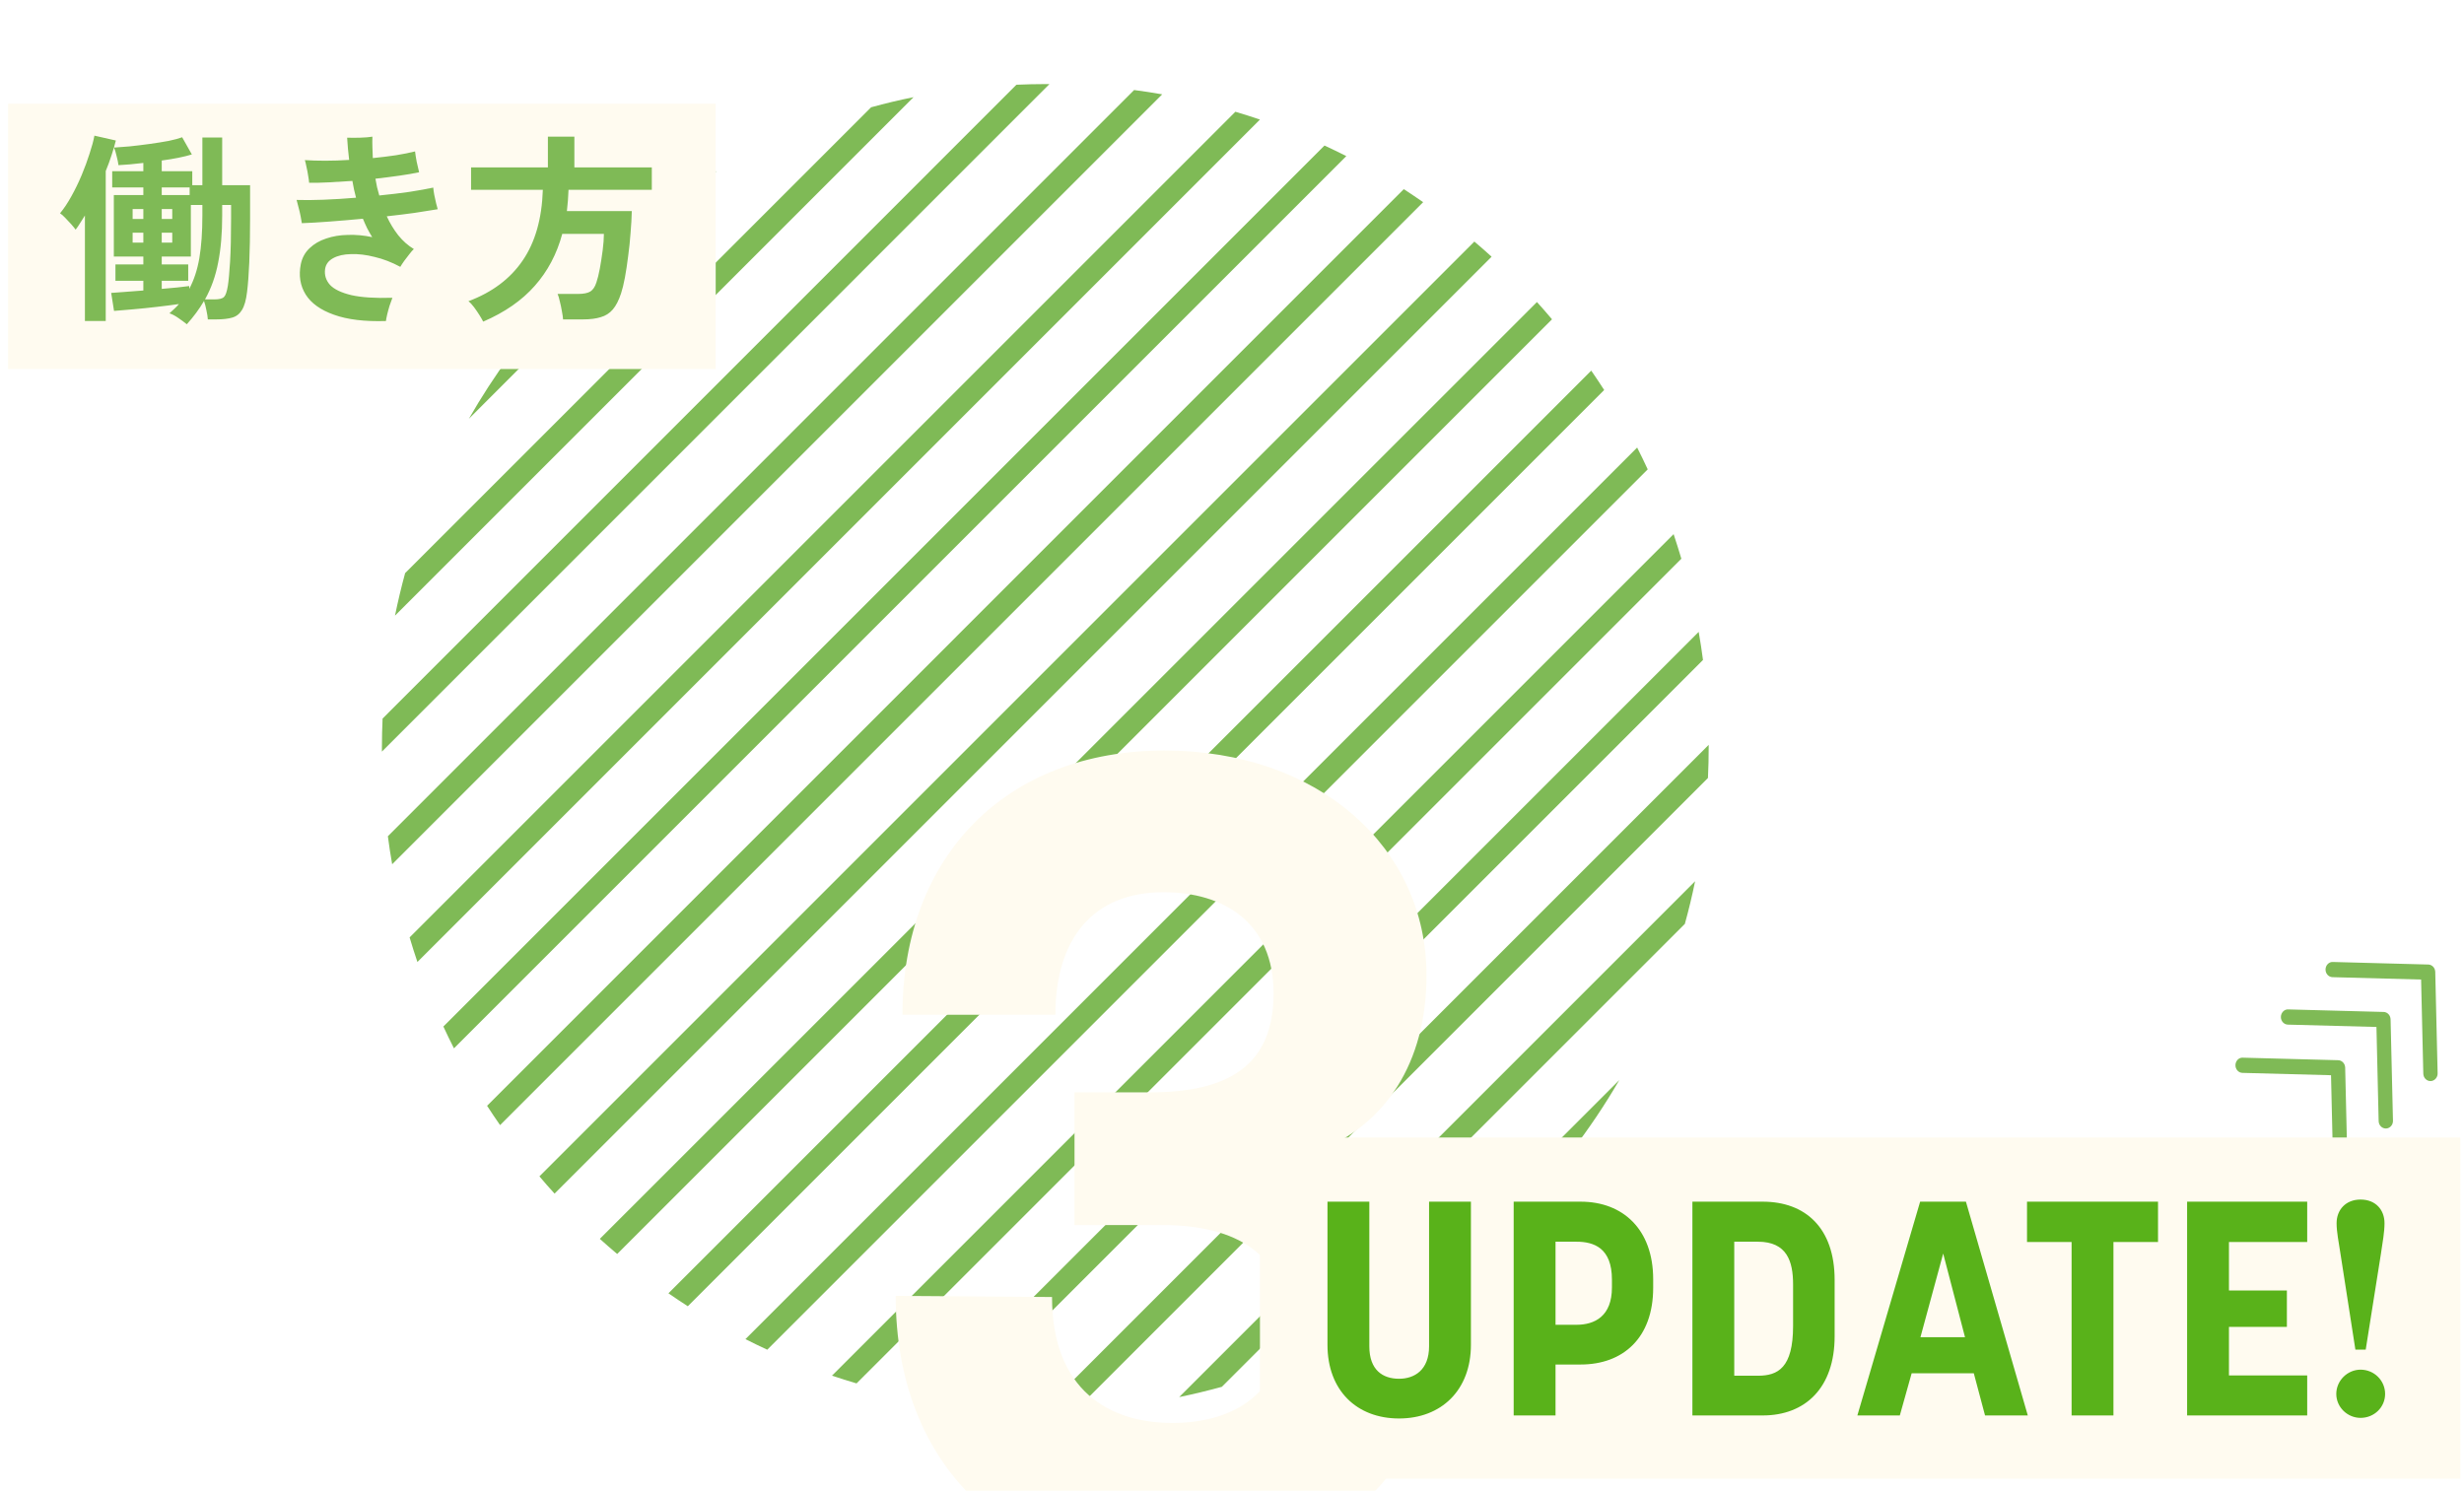
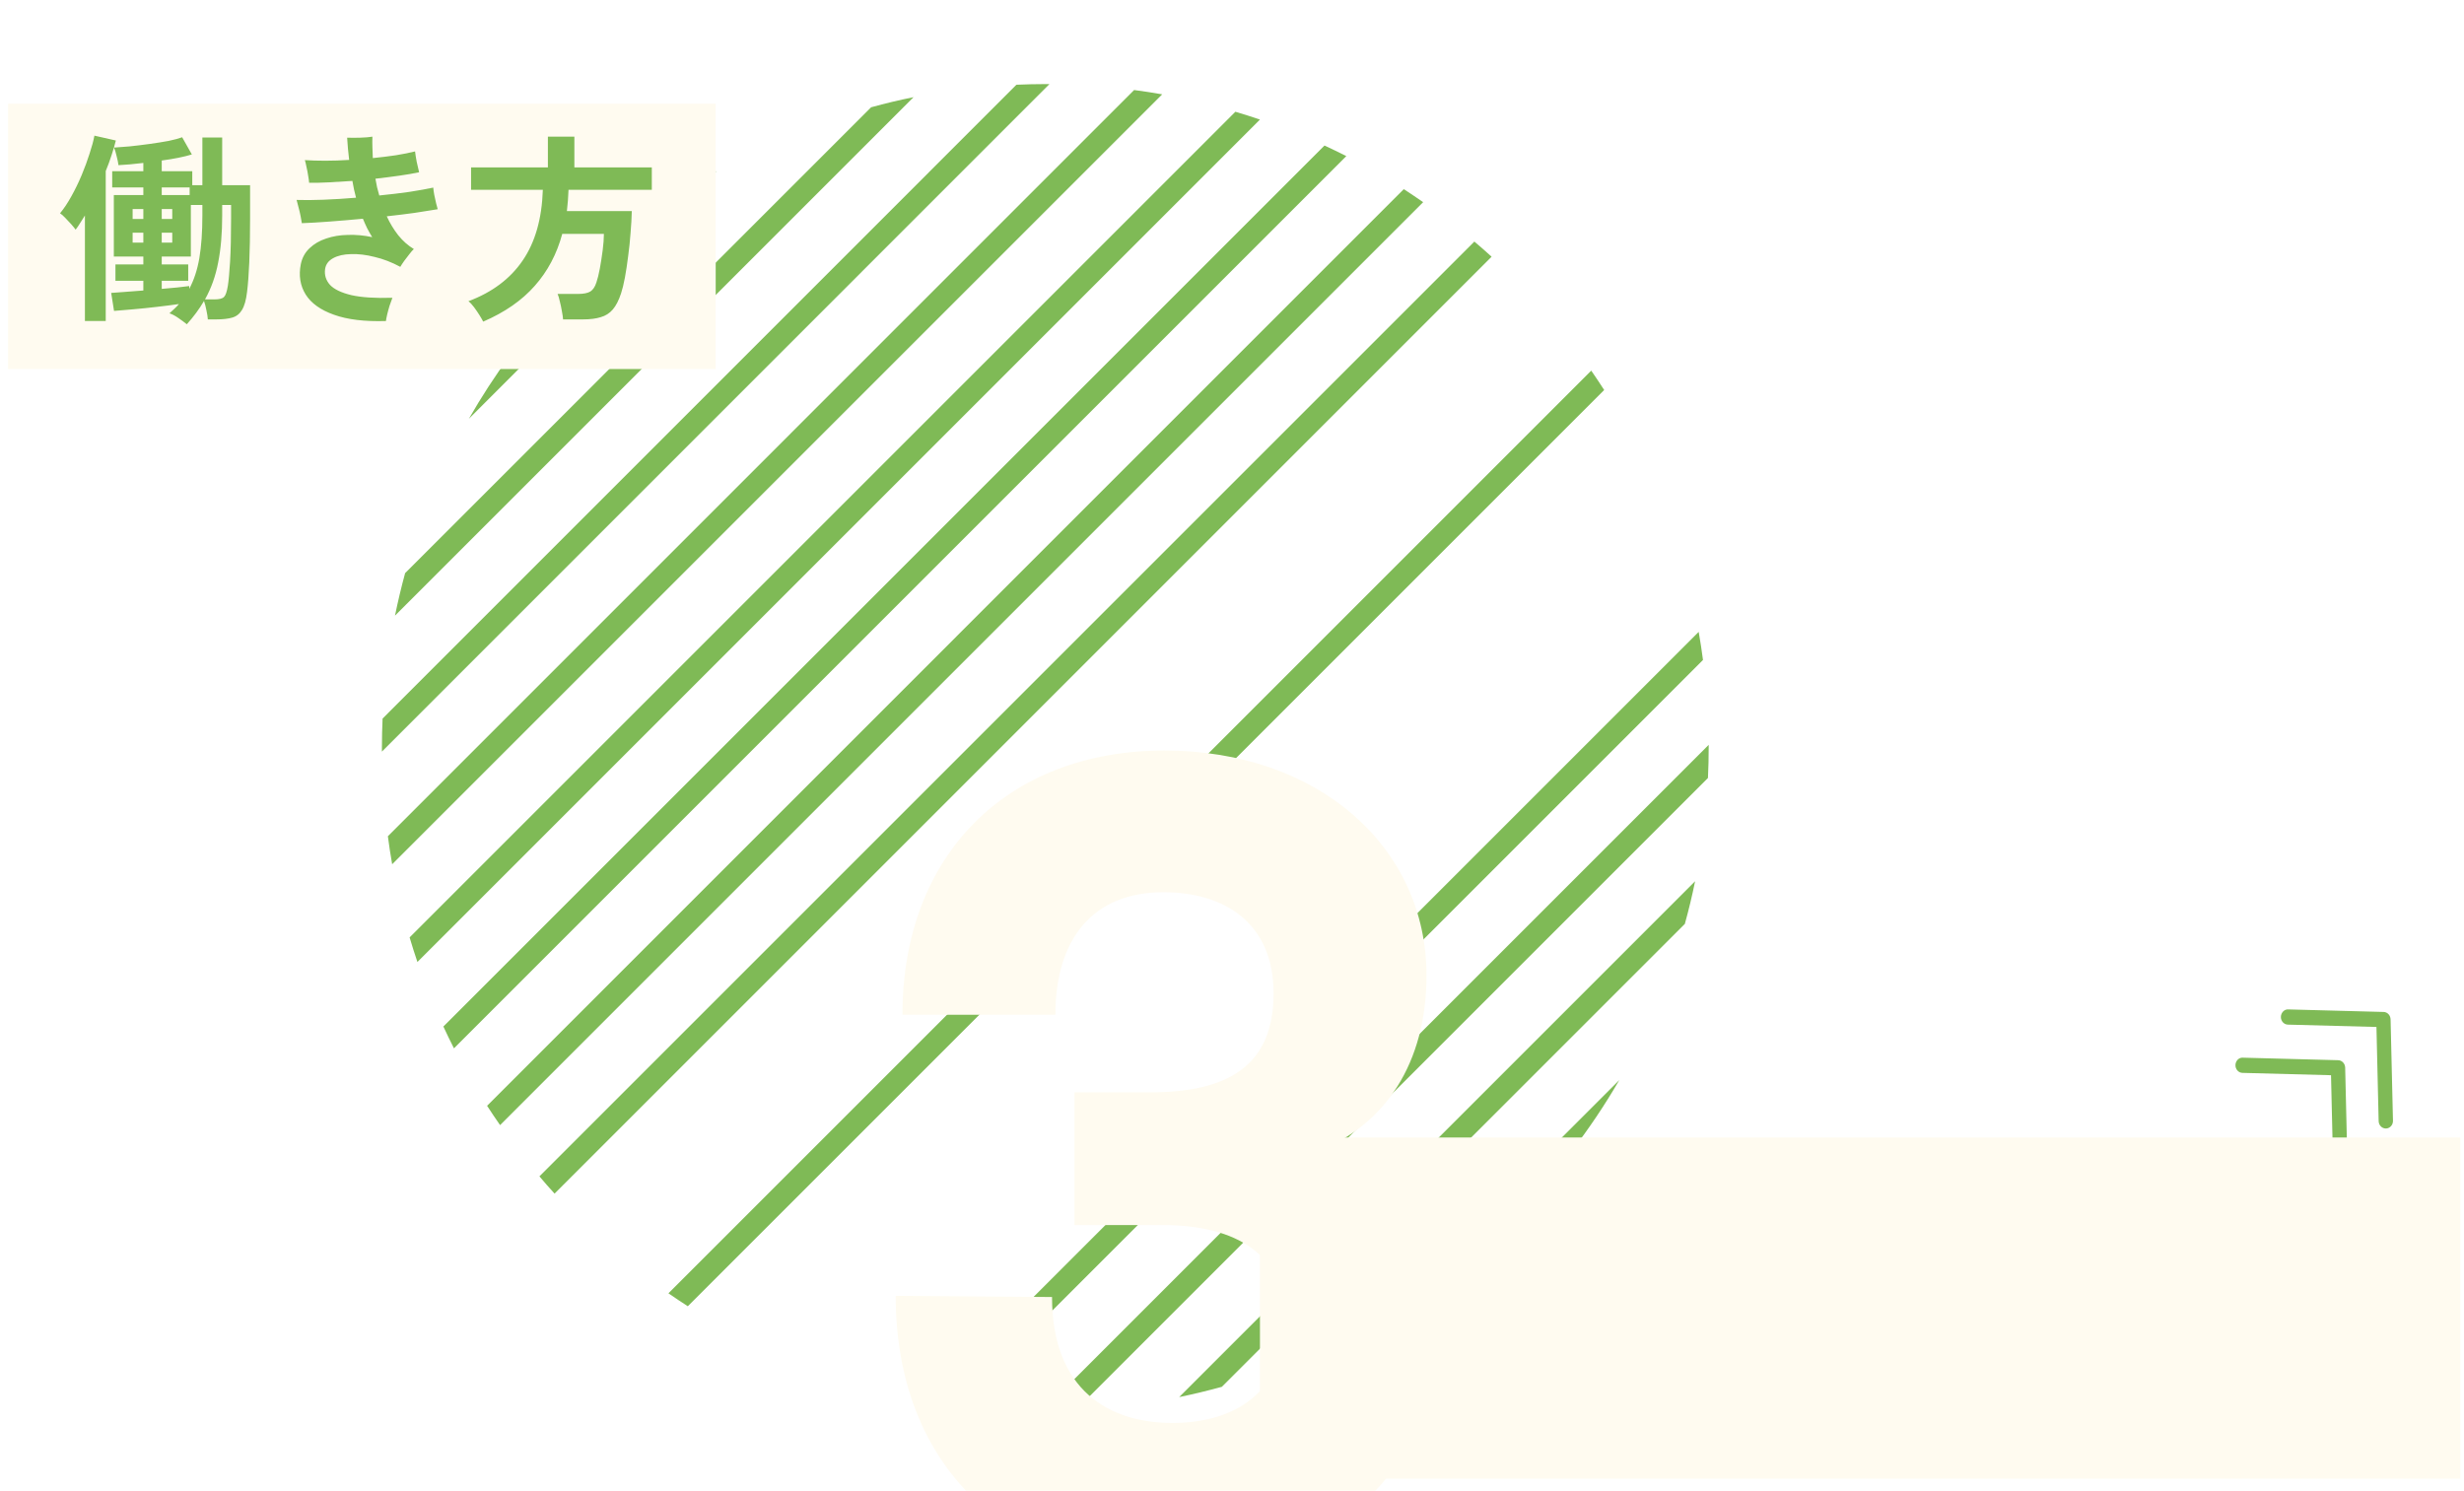
<svg xmlns="http://www.w3.org/2000/svg" width="195" height="118" viewBox="0 0 195 118" fill="none">
  <g clip-path="url(#clip0_112_739)">
    <path d="M37.111 33.143L56.714 13.541C53.235 15.532 50.001 17.909 47.077 20.614L44.178 23.513C41.473 26.438 39.096 29.665 37.105 33.15L37.111 33.143Z" fill="#7FBA56" />
    <path d="M31.262 48.726L72.296 7.692C71.162 7.918 70.042 8.188 68.94 8.491L32.061 45.363C31.759 46.471 31.494 47.586 31.262 48.719V48.726Z" fill="#7FBA56" />
    <path d="M30.225 59.155C30.225 59.264 30.225 59.374 30.225 59.49L83.054 6.655C82.944 6.655 82.835 6.655 82.719 6.655C81.952 6.655 81.199 6.674 80.439 6.707L30.277 56.875C30.245 57.628 30.225 58.389 30.225 59.155Z" fill="#7FBA56" />
    <path d="M31.037 68.405L91.976 7.467C91.241 7.338 90.501 7.222 89.753 7.125L30.696 66.189C30.792 66.937 30.908 67.677 31.037 68.412V68.405Z" fill="#7FBA56" />
    <path d="M33.034 76.142L99.712 9.464C99.068 9.245 98.424 9.038 97.767 8.845L32.416 74.196C32.609 74.847 32.815 75.498 33.034 76.142Z" fill="#7FBA56" />
    <path d="M35.926 82.977L106.547 12.356C105.98 12.066 105.4 11.789 104.82 11.519L35.089 81.25C35.359 81.83 35.636 82.41 35.926 82.977Z" fill="#7FBA56" />
    <path d="M39.572 89.057L112.628 16.002C112.125 15.654 111.61 15.306 111.095 14.971L38.548 87.524C38.883 88.04 39.224 88.555 39.579 89.057H39.572Z" fill="#7FBA56" />
    <path d="M43.888 94.475L118.045 20.318C117.601 19.912 117.143 19.513 116.68 19.12L42.69 93.109C43.083 93.573 43.476 94.031 43.888 94.475Z" fill="#7FBA56" />
-     <path d="M48.842 99.255L122.825 25.272C122.432 24.808 122.039 24.351 121.633 23.906L47.47 98.057C47.921 98.462 48.378 98.862 48.836 99.248L48.842 99.255Z" fill="#7FBA56" />
    <path d="M54.433 103.39L126.954 30.87C126.619 30.348 126.278 29.839 125.93 29.336L52.9 102.366C53.409 102.714 53.918 103.062 54.433 103.39Z" fill="#7FBA56" />
-     <path d="M60.72 106.83L130.4 37.15C130.13 36.571 129.853 35.991 129.563 35.424L58.994 105.993C59.561 106.283 60.141 106.56 60.72 106.83Z" fill="#7FBA56" />
-     <path d="M67.787 109.497L133.061 44.223C132.868 43.566 132.662 42.922 132.449 42.278L65.842 108.885C66.486 109.104 67.136 109.304 67.787 109.497Z" fill="#7FBA56" />
    <path d="M75.813 111.198L134.774 52.237C134.678 51.489 134.562 50.748 134.433 50.014L73.591 110.856C74.325 110.985 75.066 111.101 75.813 111.198Z" fill="#7FBA56" />
    <path d="M82.725 111.655C83.537 111.655 84.342 111.636 85.147 111.597L135.167 61.577C135.206 60.772 135.225 59.967 135.225 59.155C135.225 59.091 135.225 59.026 135.225 58.955L82.532 111.649C82.597 111.649 82.661 111.649 82.732 111.649L82.725 111.655Z" fill="#7FBA56" />
    <path d="M96.697 109.768L133.338 73.127C133.647 72.013 133.918 70.892 134.15 69.752L93.322 110.579C94.462 110.347 95.589 110.07 96.697 109.768Z" fill="#7FBA56" />
    <path d="M128.152 85.489L109.059 104.582C116.963 99.989 123.559 93.393 128.152 85.489Z" fill="#7FBA56" />
  </g>
  <g filter="url(#filter0_dddd_112_739)">
    <path d="M81.424 90.287C68.875 90.287 59.886 82.099 59.886 68.571L72.257 68.66C72.257 76.047 76.796 78.628 81.78 78.628C86.586 78.628 90.68 76.314 90.68 70.44C90.68 65.367 86.942 62.964 80.979 62.964H74.037V52.462H80C86.23 52.462 89.79 50.326 89.79 44.63C89.79 39.023 85.874 36.62 81.068 36.62C75.461 36.62 72.524 40.358 72.524 46.321H60.42C60.42 33.683 68.697 25.406 81.157 25.406C93.35 25.406 101.894 33.06 101.894 43.206C101.894 50.148 98.601 55.043 93.35 57.09C98.067 58.425 102.962 62.608 102.962 70.351C102.962 82.455 94.151 90.287 81.424 90.287Z" fill="#FFFBF0" />
  </g>
  <rect width="56" height="21" transform="translate(0.64 8.209)" fill="#FFFBF0" />
  <path d="M14.784 25.665C14.602 25.516 14.378 25.35 14.112 25.169C13.856 24.988 13.621 24.865 13.408 24.801C13.546 24.684 13.68 24.561 13.808 24.433C13.936 24.316 14.053 24.193 14.16 24.065C13.648 24.14 13.066 24.214 12.416 24.289C11.776 24.364 11.152 24.428 10.544 24.481C9.946 24.534 9.44 24.577 9.024 24.609L8.8 23.185C9.056 23.164 9.413 23.137 9.872 23.105C10.33 23.073 10.821 23.036 11.344 22.993V22.225H9.136V20.929H11.344V20.305H9.008V15.441H11.344V14.833H8.88V13.553H11.344V12.897C10.981 12.94 10.629 12.977 10.288 13.009C9.957 13.03 9.653 13.052 9.376 13.073C9.354 12.881 9.306 12.646 9.232 12.369C9.168 12.081 9.098 11.852 9.024 11.681C9.365 11.66 9.781 11.628 10.272 11.585C10.773 11.532 11.296 11.468 11.84 11.393C12.384 11.318 12.885 11.238 13.344 11.153C13.802 11.057 14.16 10.961 14.416 10.865L15.184 12.225C14.554 12.417 13.76 12.577 12.8 12.705V13.553H15.216V14.657H16.016V10.881H17.584V14.657H19.792V17.281C19.792 18.614 19.77 19.777 19.728 20.769C19.685 21.75 19.626 22.529 19.552 23.105C19.477 23.745 19.344 24.22 19.152 24.529C18.97 24.838 18.714 25.041 18.384 25.137C18.053 25.233 17.632 25.281 17.12 25.281H16.448C16.437 25.089 16.4 24.849 16.336 24.561C16.282 24.273 16.218 24.028 16.144 23.825C15.77 24.465 15.317 25.078 14.784 25.665ZM6.72 25.409V17.057C6.592 17.27 6.464 17.473 6.336 17.665C6.218 17.857 6.101 18.028 5.984 18.177C5.909 18.07 5.797 17.932 5.648 17.761C5.498 17.59 5.338 17.42 5.168 17.249C5.008 17.078 4.869 16.956 4.752 16.881C5.061 16.508 5.36 16.06 5.648 15.537C5.946 15.004 6.218 14.444 6.464 13.857C6.709 13.27 6.917 12.705 7.088 12.161C7.269 11.617 7.397 11.142 7.472 10.737L9.168 11.121C9.082 11.473 8.97 11.857 8.832 12.273C8.704 12.678 8.549 13.1 8.368 13.537V25.409H6.72ZM12.8 22.865C13.237 22.822 13.648 22.785 14.032 22.753C14.426 22.71 14.741 22.673 14.976 22.641V22.865C15.349 22.172 15.616 21.361 15.776 20.433C15.936 19.494 16.016 18.364 16.016 17.041V16.225H15.104V20.305H12.8V20.929H14.896V22.225H12.8V22.865ZM16.224 23.697H16.976C17.349 23.697 17.6 23.633 17.728 23.505C17.856 23.377 17.957 23.084 18.032 22.625C18.096 22.22 18.154 21.58 18.208 20.705C18.261 19.82 18.288 18.678 18.288 17.281V16.225H17.584V17.041C17.584 18.47 17.477 19.718 17.264 20.785C17.061 21.852 16.714 22.822 16.224 23.697ZM12.8 15.441H15.008V14.833H12.8V15.441ZM10.496 19.201H11.344V18.417H10.496V19.201ZM10.496 17.329H11.344V16.545H10.496V17.329ZM12.8 19.201H13.632V18.417H12.8V19.201ZM12.8 17.329H13.632V16.545H12.8V17.329ZM30.544 25.409C28.869 25.462 27.498 25.297 26.432 24.913C25.376 24.54 24.629 24.006 24.192 23.313C23.754 22.609 23.626 21.804 23.808 20.897C23.914 20.396 24.144 19.98 24.496 19.649C24.848 19.308 25.285 19.052 25.808 18.881C26.33 18.7 26.906 18.604 27.536 18.593C28.165 18.572 28.805 18.63 29.456 18.769C29.317 18.545 29.184 18.31 29.056 18.065C28.938 17.82 28.826 17.569 28.72 17.313C27.813 17.398 26.933 17.473 26.08 17.537C25.237 17.601 24.506 17.644 23.888 17.665C23.866 17.526 23.834 17.345 23.792 17.121C23.749 16.897 23.696 16.668 23.632 16.433C23.578 16.198 23.525 15.996 23.472 15.825C24.069 15.846 24.778 15.841 25.6 15.809C26.432 15.777 27.29 15.724 28.176 15.649C28.122 15.425 28.069 15.206 28.016 14.993C27.973 14.769 27.93 14.545 27.888 14.321C27.237 14.364 26.613 14.401 26.016 14.433C25.429 14.465 24.912 14.476 24.464 14.465C24.453 14.305 24.426 14.113 24.384 13.889C24.352 13.665 24.309 13.441 24.256 13.217C24.213 12.993 24.17 12.812 24.128 12.673C24.608 12.705 25.146 12.721 25.744 12.721C26.352 12.721 26.981 12.7 27.632 12.657C27.6 12.348 27.568 12.049 27.536 11.761C27.514 11.462 27.493 11.174 27.472 10.897C27.781 10.908 28.128 10.908 28.512 10.897C28.906 10.886 29.226 10.86 29.472 10.817C29.461 11.084 29.461 11.361 29.472 11.649C29.482 11.926 29.493 12.214 29.504 12.513C30.144 12.449 30.752 12.374 31.328 12.289C31.914 12.193 32.421 12.092 32.848 11.985C32.869 12.188 32.912 12.46 32.976 12.801C33.05 13.142 33.114 13.42 33.168 13.633C32.73 13.729 32.208 13.82 31.6 13.905C31.002 13.99 30.373 14.07 29.712 14.145C29.754 14.369 29.797 14.593 29.84 14.817C29.893 15.041 29.952 15.26 30.016 15.473C30.869 15.388 31.669 15.292 32.416 15.185C33.162 15.068 33.786 14.956 34.288 14.849C34.298 14.998 34.325 15.19 34.368 15.425C34.41 15.649 34.458 15.868 34.512 16.081C34.565 16.294 34.608 16.454 34.64 16.561C34.117 16.646 33.509 16.742 32.816 16.849C32.122 16.945 31.386 17.036 30.608 17.121C30.864 17.676 31.168 18.177 31.52 18.625C31.882 19.073 32.293 19.436 32.752 19.713C32.656 19.798 32.538 19.932 32.4 20.113C32.261 20.284 32.122 20.465 31.984 20.657C31.856 20.838 31.754 20.993 31.68 21.121C31.008 20.758 30.33 20.497 29.648 20.337C28.976 20.166 28.352 20.092 27.776 20.113C27.21 20.124 26.741 20.23 26.368 20.433C25.994 20.636 25.781 20.924 25.728 21.297C25.664 21.766 25.792 22.182 26.112 22.545C26.442 22.897 27.008 23.169 27.808 23.361C28.618 23.542 29.701 23.612 31.056 23.569C30.992 23.729 30.917 23.937 30.832 24.193C30.757 24.438 30.693 24.673 30.64 24.897C30.586 25.132 30.554 25.302 30.544 25.409ZM38.24 25.457C38.165 25.308 38.064 25.132 37.936 24.929C37.808 24.726 37.669 24.524 37.52 24.321C37.37 24.118 37.221 23.958 37.072 23.841C38.949 23.137 40.378 22.065 41.36 20.625C42.352 19.185 42.885 17.318 42.96 15.025H37.28V13.249H43.36V10.817H45.456V13.249H51.584V15.025H44.992C44.981 15.313 44.965 15.596 44.944 15.873C44.922 16.15 44.896 16.428 44.864 16.705H50C49.989 17.228 49.957 17.798 49.904 18.417C49.861 19.036 49.797 19.654 49.712 20.273C49.637 20.881 49.552 21.446 49.456 21.969C49.36 22.481 49.258 22.897 49.152 23.217C48.97 23.772 48.752 24.198 48.496 24.497C48.24 24.796 47.92 24.998 47.536 25.105C47.162 25.222 46.698 25.281 46.144 25.281H44.56C44.549 25.1 44.517 24.876 44.464 24.609C44.421 24.353 44.368 24.102 44.304 23.857C44.25 23.601 44.192 23.404 44.128 23.265H45.744C46.181 23.265 46.506 23.201 46.72 23.073C46.933 22.934 47.093 22.694 47.2 22.353C47.296 22.076 47.386 21.708 47.472 21.249C47.557 20.78 47.632 20.3 47.696 19.809C47.76 19.308 47.792 18.876 47.792 18.513H44.496C44.069 20.102 43.344 21.473 42.32 22.625C41.306 23.777 39.946 24.721 38.24 25.457Z" fill="#7FBA56" />
  <g clip-path="url(#clip1_112_739)">
    <g style="mix-blend-mode:multiply">
      <path d="M185.218 93.141C185.218 93.141 185.227 93.141 185.232 93.141C185.546 93.133 185.792 92.857 185.784 92.524L185.596 84.503C185.588 84.183 185.345 83.923 185.044 83.916L177.494 83.716C177.178 83.694 176.921 83.971 176.913 84.302C176.905 84.635 177.153 84.911 177.465 84.919L184.476 85.105L184.65 92.554C184.658 92.881 184.91 93.141 185.217 93.141H185.218Z" fill="#7FBA56" />
      <path d="M188.813 89.322C188.813 89.322 188.822 89.322 188.827 89.322C189.14 89.314 189.387 89.038 189.379 88.705L189.19 80.683C189.182 80.363 188.94 80.104 188.638 80.097L181.089 79.896C180.781 79.876 180.516 80.151 180.508 80.483C180.5 80.816 180.748 81.091 181.06 81.1L188.071 81.285L188.245 88.734C188.253 89.061 188.505 89.322 188.811 89.322H188.813Z" fill="#7FBA56" />
-       <path d="M192.346 85.568C192.346 85.568 192.355 85.568 192.36 85.568C192.673 85.56 192.921 85.282 192.913 84.951L192.725 76.929C192.717 76.609 192.474 76.35 192.173 76.343L184.623 76.141C184.312 76.123 184.05 76.396 184.042 76.727C184.034 77.06 184.282 77.336 184.594 77.344L191.605 77.531L191.779 84.98C191.787 85.308 192.039 85.568 192.346 85.568Z" fill="#7FBA56" />
    </g>
  </g>
  <rect width="95" height="27" transform="translate(99.712 90.034)" fill="#FFFBF0" />
-   <path d="M110.72 112.274C107.384 112.274 105.056 110.066 105.056 106.442V95.114H108.368V106.562C108.368 108.434 109.424 109.13 110.72 109.13C111.944 109.13 113.096 108.434 113.096 106.562V95.114H116.408V106.442C116.408 110.042 114.056 112.274 110.72 112.274ZM119.792 112.034V95.114H125.096C128.432 95.114 130.832 97.298 130.832 101.258V101.93C130.832 105.914 128.432 108.002 125.096 108.002H123.104V112.034H119.792ZM123.104 104.858H124.76C126.2 104.858 127.568 104.186 127.568 101.906V101.282C127.568 98.786 126.152 98.282 124.76 98.282H123.104V104.858ZM133.936 112.034V95.114H139.504C142.864 95.114 145.192 97.178 145.192 101.306V105.77C145.192 109.85 142.864 112.034 139.504 112.034H133.936ZM137.248 108.89H139.12C140.704 108.89 141.904 108.266 141.904 104.954V101.666C141.904 99.842 141.424 98.282 139.12 98.282H137.248V108.89ZM146.991 112.034L151.959 95.114H155.583L160.479 112.034H157.095L156.207 108.698H151.287L150.351 112.034H146.991ZM151.983 105.842H155.511L153.783 99.218L151.983 105.842ZM163.945 112.034V98.306H160.417V95.114H170.785V98.306H167.257V112.034H163.945ZM173.087 112.034V95.114H182.591V98.306H176.399V102.146H180.983V105.026H176.399V108.866H182.591V112.034H173.087ZM185.229 99.266C185.085 98.306 184.917 97.514 184.917 96.818C184.917 95.762 185.637 94.946 186.813 94.946C188.013 94.946 188.709 95.762 188.709 96.818C188.709 97.514 188.565 98.306 188.421 99.266L187.221 106.826H186.405L185.229 99.266ZM184.893 110.33C184.893 109.274 185.781 108.41 186.813 108.41C187.893 108.41 188.757 109.274 188.757 110.33C188.757 111.386 187.893 112.226 186.813 112.226C185.781 112.226 184.893 111.386 184.893 110.33Z" fill="#59B21A" />
  <defs>
    <filter id="filter0_dddd_112_739" x="55.886" y="23.405" width="61.076" height="92.881" filterUnits="userSpaceOnUse" color-interpolation-filters="sRGB">
      <feFlood flood-opacity="0" result="BackgroundImageFix" />
      <feColorMatrix in="SourceAlpha" type="matrix" values="0 0 0 0 0 0 0 0 0 0 0 0 0 0 0 0 0 0 127 0" result="hardAlpha" />
      <feOffset dy="1" />
      <feGaussianBlur stdDeviation="1.5" />
      <feColorMatrix type="matrix" values="0 0 0 0 0.314 0 0 0 0 0.643 0 0 0 0 0.098 0 0 0 0.24 0" />
      <feBlend mode="normal" in2="BackgroundImageFix" result="effect1_dropShadow_112_739" />
      <feColorMatrix in="SourceAlpha" type="matrix" values="0 0 0 0 0 0 0 0 0 0 0 0 0 0 0 0 0 0 127 0" result="hardAlpha" />
      <feOffset dx="2" dy="5" />
      <feGaussianBlur stdDeviation="2.5" />
      <feColorMatrix type="matrix" values="0 0 0 0 0.314 0 0 0 0 0.643 0 0 0 0 0.098 0 0 0 0.21 0" />
      <feBlend mode="normal" in2="effect1_dropShadow_112_739" result="effect2_dropShadow_112_739" />
      <feColorMatrix in="SourceAlpha" type="matrix" values="0 0 0 0 0 0 0 0 0 0 0 0 0 0 0 0 0 0 127 0" result="hardAlpha" />
      <feOffset dx="3" dy="10" />
      <feGaussianBlur stdDeviation="3.5" />
      <feColorMatrix type="matrix" values="0 0 0 0 0.314 0 0 0 0 0.643 0 0 0 0 0.098 0 0 0 0.12 0" />
      <feBlend mode="normal" in2="effect2_dropShadow_112_739" result="effect3_dropShadow_112_739" />
      <feColorMatrix in="SourceAlpha" type="matrix" values="0 0 0 0 0 0 0 0 0 0 0 0 0 0 0 0 0 0 127 0" result="hardAlpha" />
      <feOffset dx="6" dy="18" />
      <feGaussianBlur stdDeviation="4" />
      <feColorMatrix type="matrix" values="0 0 0 0 0.314 0 0 0 0 0.643 0 0 0 0 0.098 0 0 0 0.04 0" />
      <feBlend mode="normal" in2="effect3_dropShadow_112_739" result="effect4_dropShadow_112_739" />
      <feBlend mode="normal" in="SourceGraphic" in2="effect4_dropShadow_112_739" result="shape" />
    </filter>
    <clipPath id="clip0_112_739">
      <rect width="105" height="105" fill="white" transform="translate(30.225 6.655)" />
    </clipPath>
    <clipPath id="clip1_112_739">
      <rect width="16" height="17" fill="white" transform="matrix(-1 0 0 1 192.913 76.141)" />
    </clipPath>
  </defs>
</svg>